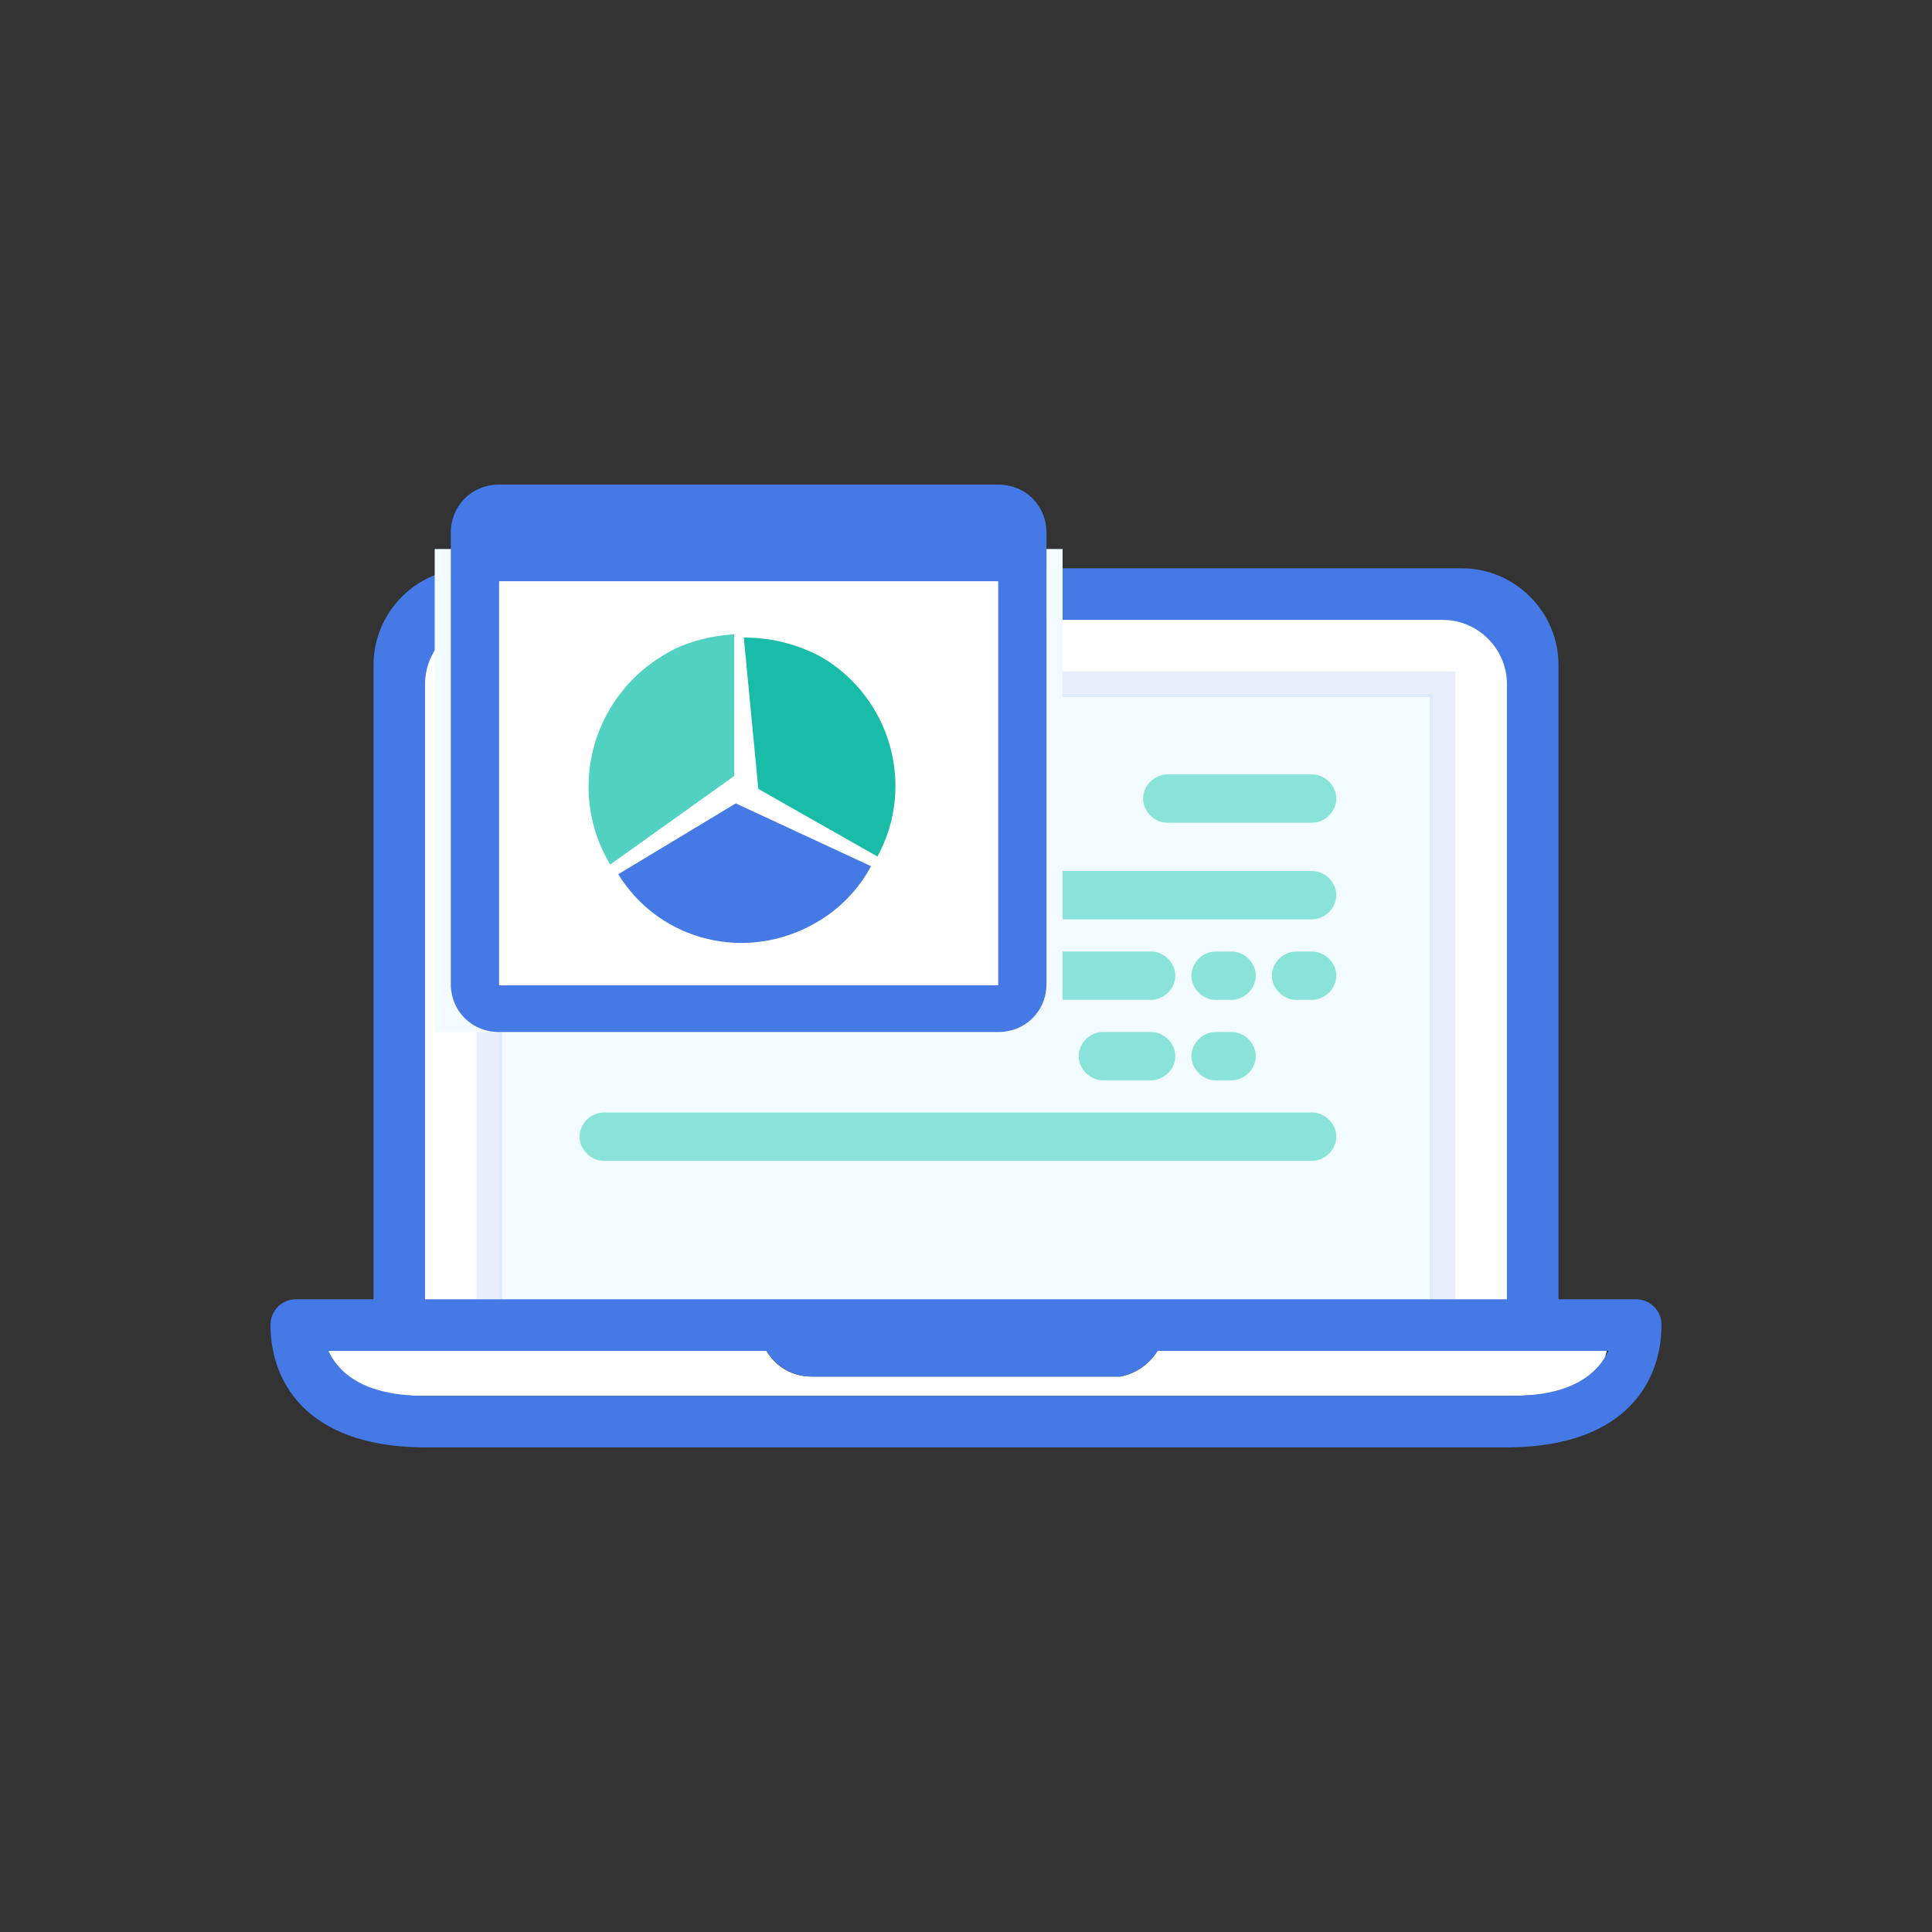
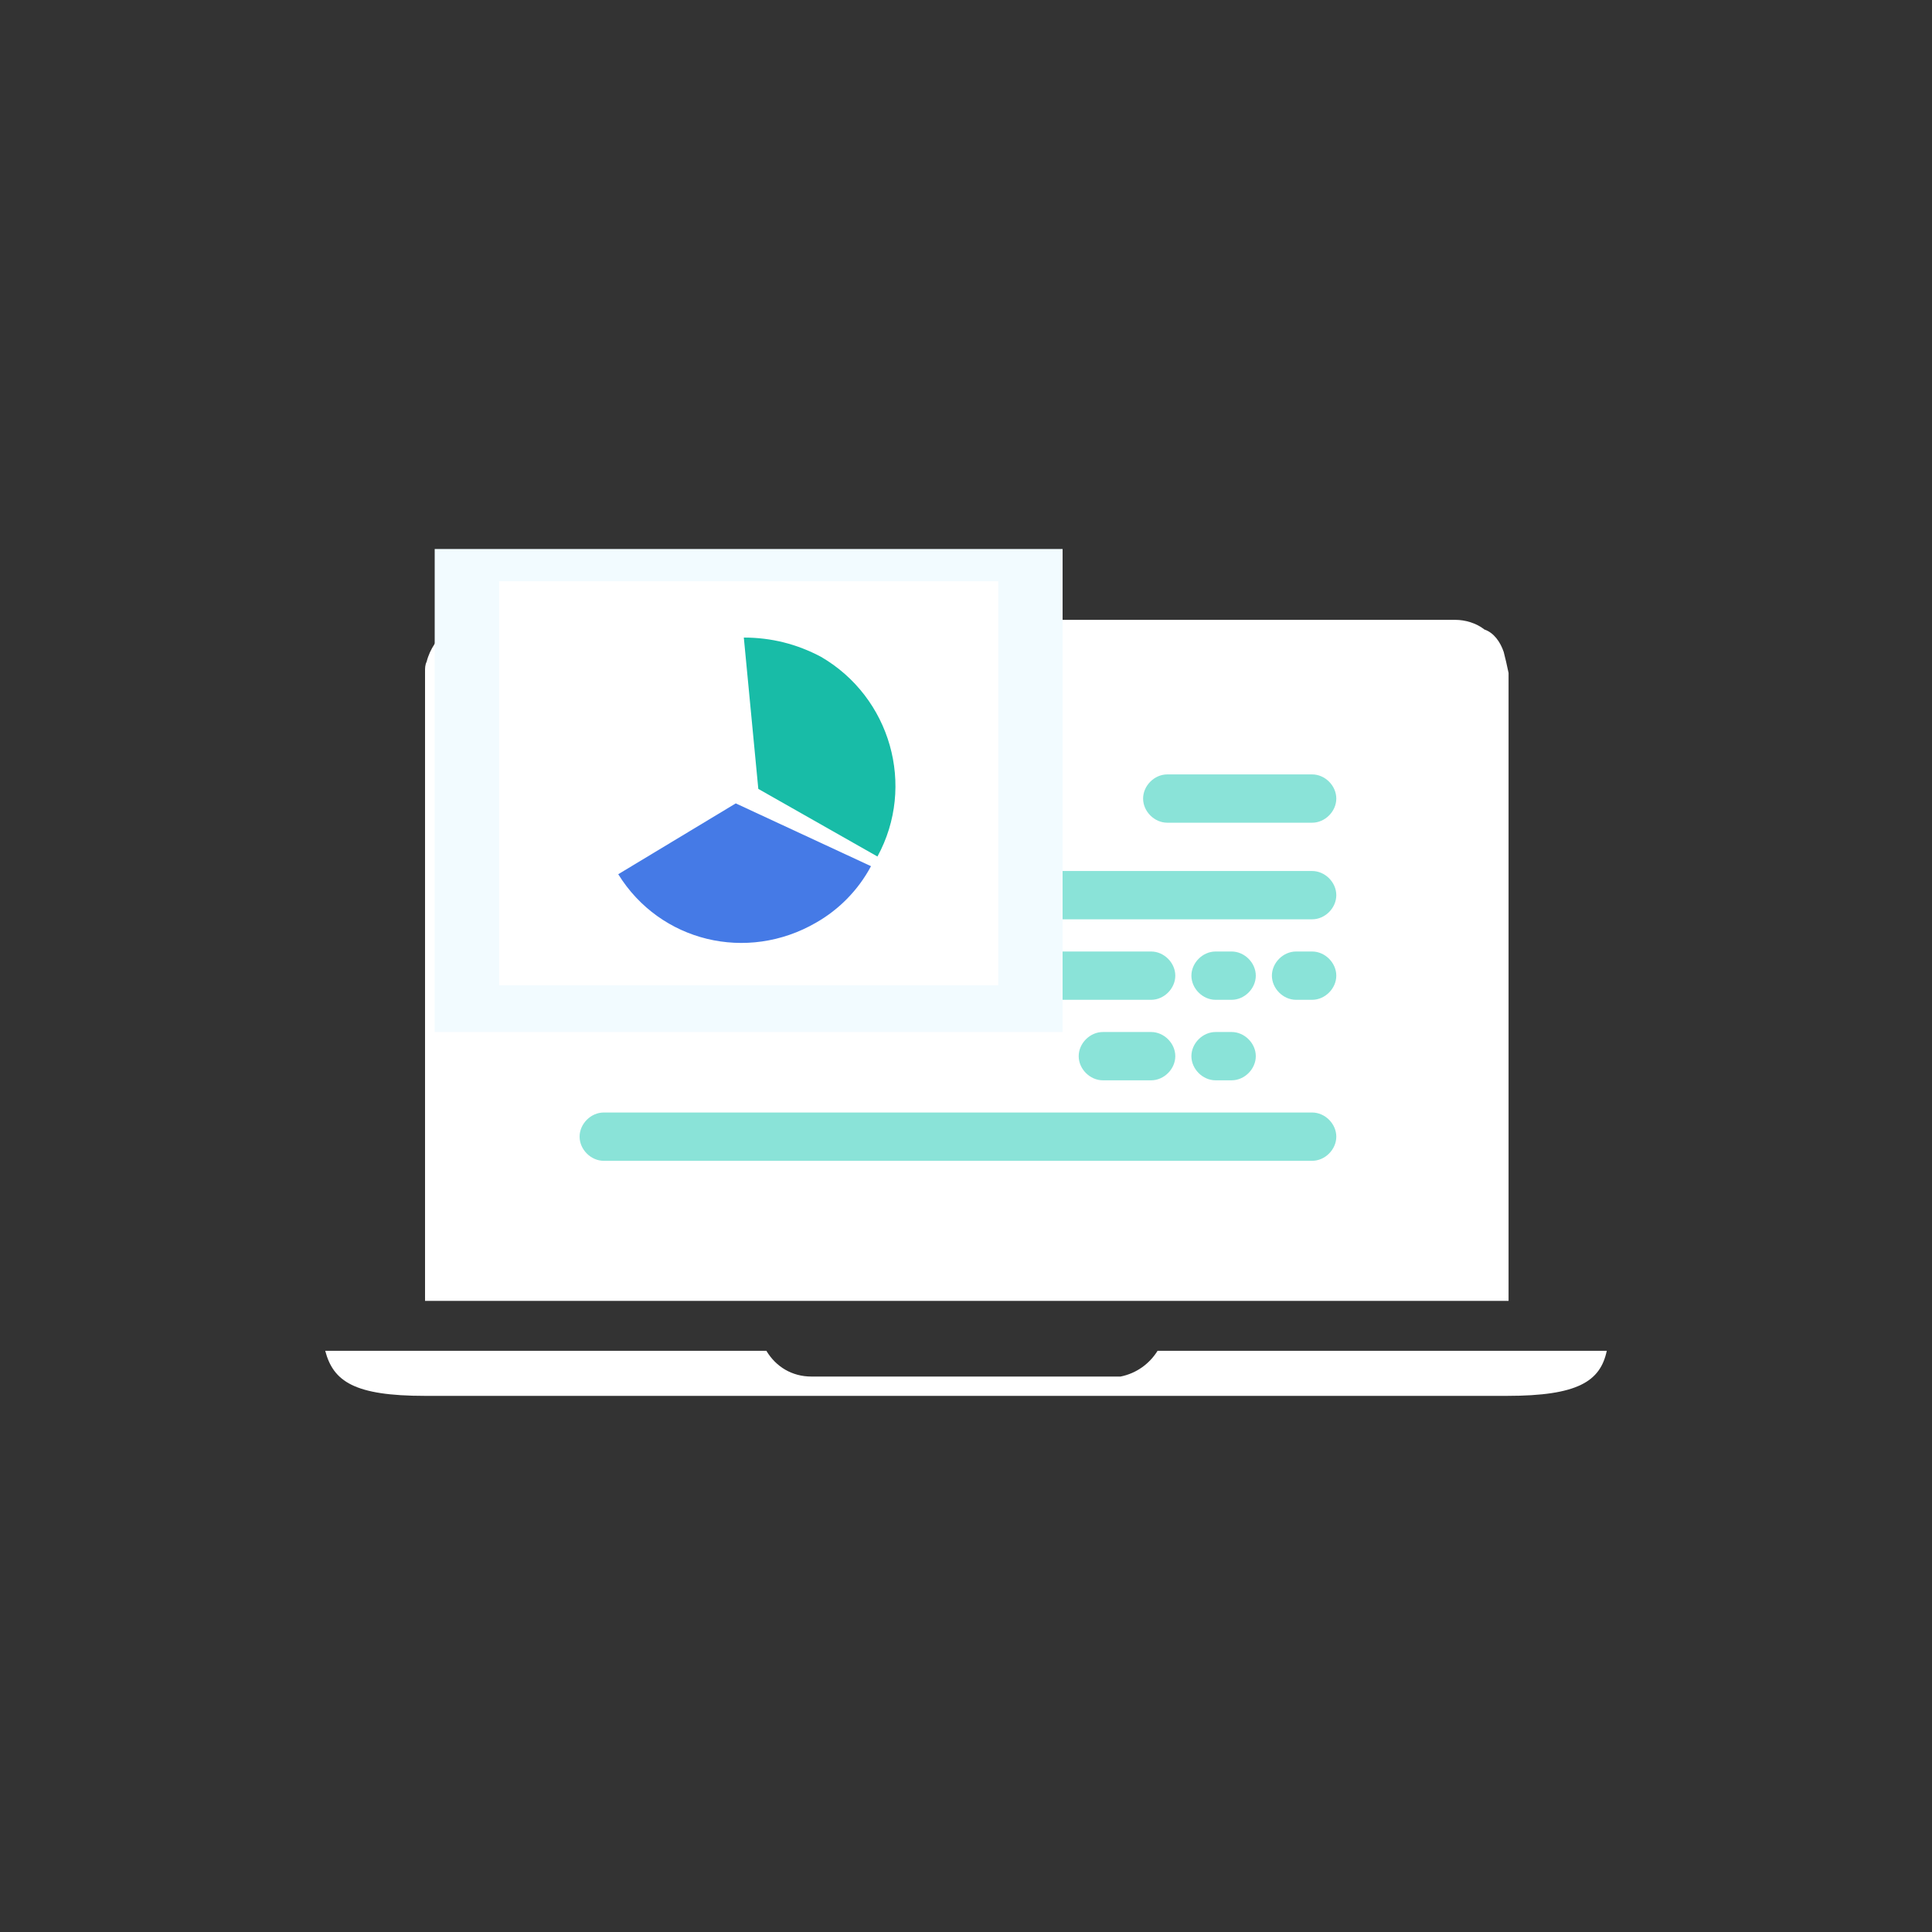
<svg xmlns="http://www.w3.org/2000/svg" version="1.1" id="组_7" x="0px" y="0px" viewBox="0 0 120 120" style="enable-background:new 0 0 120 120;" xml:space="preserve">
  <rect x="0" y="0" width="120" height="120" fill="#333333" stroke="none" />
  <style type="text/css">
	.st0{fill:#FFFFFF;}
	.st1{fill:#F2FBFF;}
	.st2{fill:#8AE3D8;}
	.st3{opacity:0.15;fill:#6491EA;enable-background:new    ;}
	.st4{fill:#457AE6;}
	.st5{fill:#51D1C1;}
	.st6{fill:#18BCA7;}
</style>
  <g id="Laptop_拷贝_2">
    <path id="White_Base" class="st0" d="M23.2,83.9h24.4c0.6,1,1.6,1.6,2.8,1.6h19.2c1-0.2,1.8-0.8,2.3-1.6h27.9   c-0.4,1.9-1.8,2.8-6.2,2.8H26.4c-4.4,0-5.7-0.9-6.2-2.8H23.2z M26.4,41.7c0-0.2,0-0.4,0.1-0.6c0.2-0.8,0.7-1.5,1.3-2   c0.5-0.4,1.2-0.6,1.8-0.6h60.8c0.6,0,1.3,0.2,1.8,0.6c0.6,0.2,1,0.8,1.2,1.4c0.1,0.4,0.2,0.8,0.3,1.3v39H26.4V41.7z" />
-     <rect id="矩形_552" x="31" y="43.1" class="st1" width="58" height="38" />
    <path id="矩形_1783" class="st2" d="M55.5,54.1h26c0.8,0,1.5,0.7,1.5,1.5s-0.7,1.5-1.5,1.5h-26c-0.8,0-1.5-0.7-1.5-1.5   S54.7,54.1,55.5,54.1z M45.5,59.1h26c0.8,0,1.5,0.7,1.5,1.5s-0.7,1.5-1.5,1.5h-26c-0.8,0-1.5-0.7-1.5-1.5S44.7,59.1,45.5,59.1z    M75.5,64.1h1c0.8,0,1.5,0.7,1.5,1.5s-0.7,1.5-1.5,1.5h-1c-0.8,0-1.5-0.7-1.5-1.5S74.7,64.1,75.5,64.1z M80.5,59.1h1   c0.8,0,1.5,0.7,1.5,1.5s-0.7,1.5-1.5,1.5h-1c-0.8,0-1.5-0.7-1.5-1.5S79.7,59.1,80.5,59.1z M68.5,64.1h3c0.8,0,1.5,0.7,1.5,1.5   s-0.7,1.5-1.5,1.5h-3c-0.8,0-1.5-0.7-1.5-1.5S67.7,64.1,68.5,64.1z M75.5,59.1h1c0.8,0,1.5,0.7,1.5,1.5s-0.7,1.5-1.5,1.5h-1   c-0.8,0-1.5-0.7-1.5-1.5S74.7,59.1,75.5,59.1z M37.5,69.1h44c0.8,0,1.5,0.7,1.5,1.5s-0.7,1.5-1.5,1.5h-44c-0.8,0-1.5-0.7-1.5-1.5   S36.7,69.1,37.5,69.1z M72.5,48.1h9c0.8,0,1.5,0.7,1.5,1.5s-0.7,1.5-1.5,1.5h-9c-0.8,0-1.5-0.7-1.5-1.5S71.7,48.1,72.5,48.1z" />
-     <path id="Inner_Lines" class="st3" d="M88.8,43.3H31.2v37.4h-1.6v-39h60.8v39h-1.6L88.8,43.3L88.8,43.3z M60,39.3   c0.4,0,0.8,0.4,0.8,0.8s-0.4,0.8-0.8,0.8c-0.4,0-0.8-0.4-0.8-0.8C59.2,39.6,59.5,39.3,60,39.3C60,39.3,60,39.3,60,39.3z" />
-     <path id="Outline" class="st4" d="M103.2,82.3c0,3.3-2,7.5-9.4,7.6c-0.1,0-0.1,0-0.2,0c0,0-0.1,0-0.1,0H26.5c0,0-0.1,0-0.1,0   c-0.1,0-0.1,0-0.2,0c-7.4-0.1-9.4-4.3-9.4-7.6h0c0,0,0,0,0,0c0-0.9,0.7-1.6,1.6-1.6c0,0,0,0,0,0c0,0,0,0,0.1,0h4.7V41.3   c0-3.3,2.7-6,6-6h61.6c3.3,0,6,2.7,6,6v39.4h4.7c0,0,0,0,0.1,0C102.5,80.7,103.2,81.4,103.2,82.3C103.2,82.3,103.2,82.3,103.2,82.3   L103.2,82.3L103.2,82.3z M93.6,42.5c0-2.2-1.8-4-4-4H30.4c-2.2,0-4,1.8-4,4v38.2h67.2V42.5z M94.8,83.9H71.9   c-0.5,0.8-1.3,1.4-2.3,1.6H50.4c-1.1,0-2.2-0.6-2.8-1.6H20.4c0.6,1.3,2.1,2.8,6,2.8c0,0,0,0,0.1,0s0,0,0.1,0h67.1c0,0,0,0,0.1,0   s0,0,0.1,0c3.9,0,5.4-1.5,6-2.8H94.8L94.8,83.9z" />
  </g>
  <rect id="矩形_1778" x="27" y="34.1" class="st1" width="39" height="30" />
-   <path id="矩形_1777" class="st4" d="M31,30.1h31c1.7,0,3,1.3,3,3v28c0,1.7-1.3,3-3,3H31c-1.7,0-3-1.3-3-3v-28  C28,31.4,29.3,30.1,31,30.1z M31,36.1h31v25H31V36.1z M33,32.1c0.6,0,1,0.4,1,1s-0.4,1-1,1s-1-0.4-1-1S32.4,32.1,33,32.1z M37,32.1  c0.6,0,1,0.4,1,1s-0.4,1-1,1s-1-0.4-1-1S36.4,32.1,37,32.1z M41,32.1c0.6,0,1,0.4,1,1s-0.4,1-1,1s-1-0.4-1-1S40.4,32.1,41,32.1z" />
  <rect x="31" y="36.1" class="st0" width="31" height="25.1" />
  <g id="组_19">
-     <path id="椭圆_1779" class="st5" d="M45.6,48.2l-7.7,5.5c-2.7-4.5-1.2-10.3,3.3-13c1.3-0.8,2.8-1.2,4.4-1.3V48.2z" />
    <path id="椭圆_1779_拷贝" class="st6" d="M47.1,49l-0.9-9.4c1.7,0,3.3,0.4,4.8,1.2c4.3,2.5,5.9,8,3.5,12.4L47.1,49z" />
    <path id="椭圆_1779_拷贝_2" class="st4" d="M45.7,49.9l8.4,3.9c-0.8,1.5-2,2.7-3.4,3.5c-4.3,2.5-9.7,1.2-12.3-3L45.7,49.9z" />
  </g>
</svg>